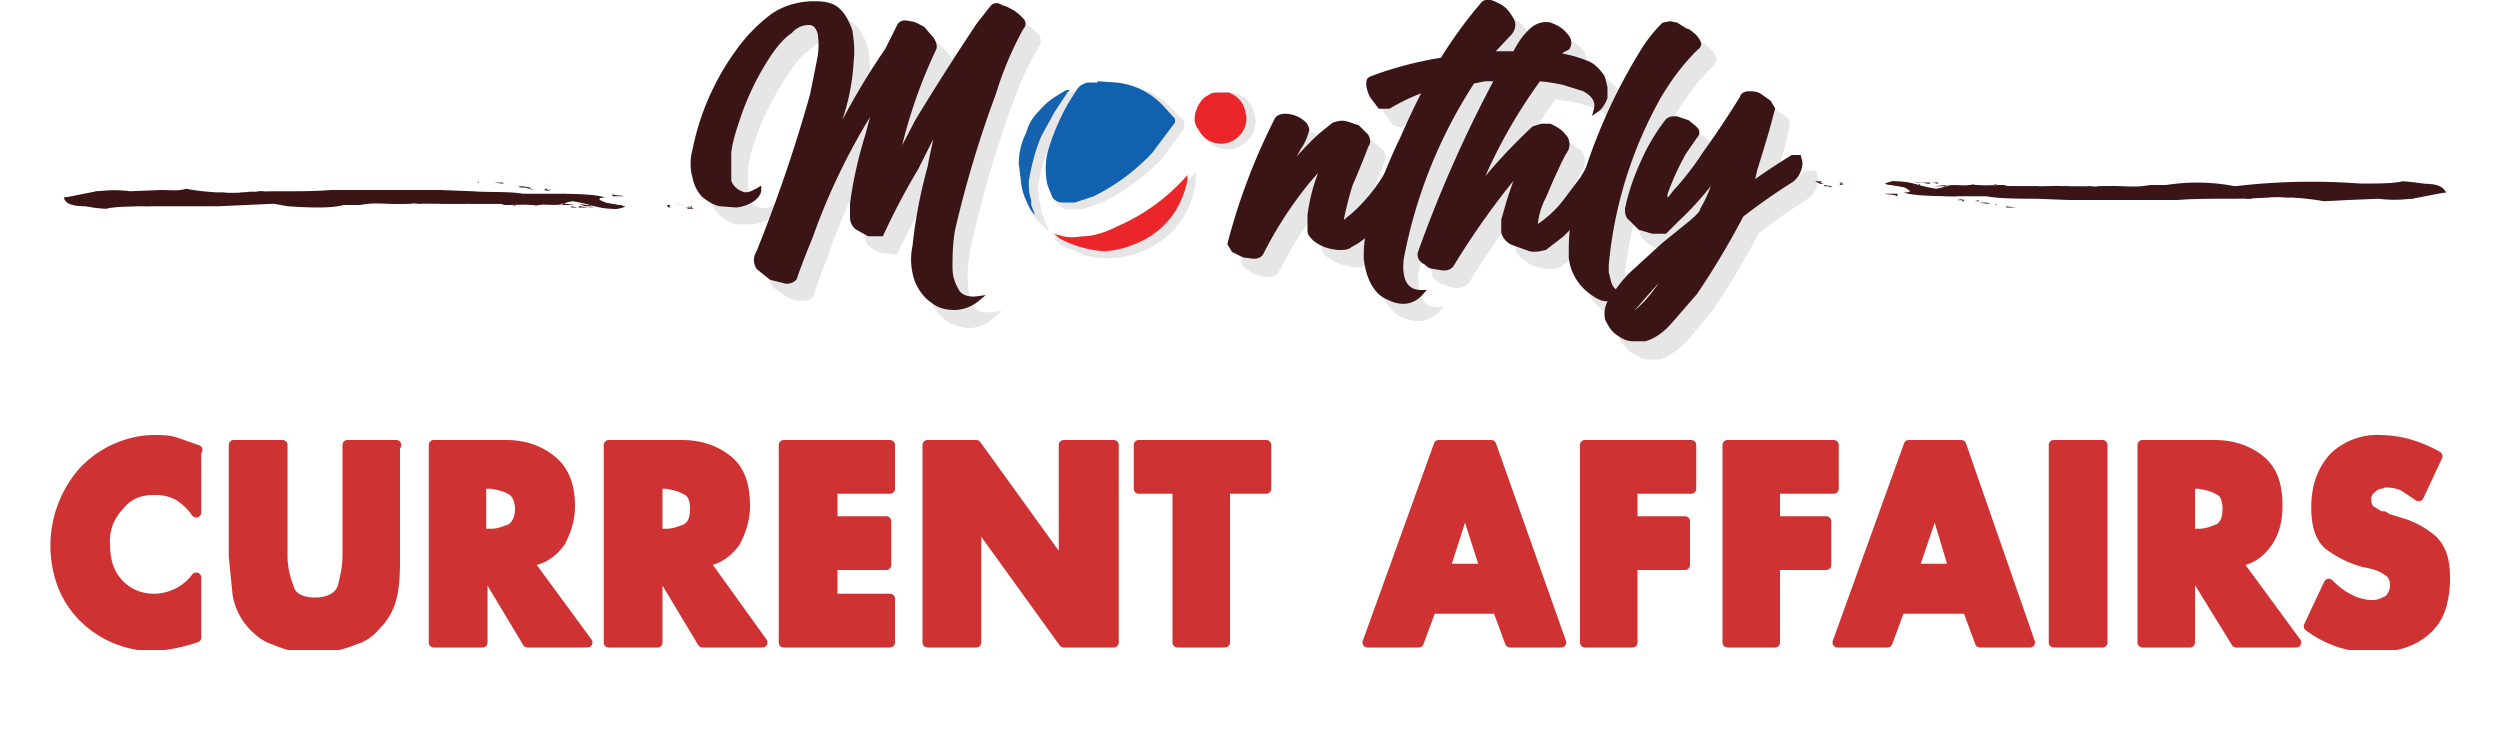
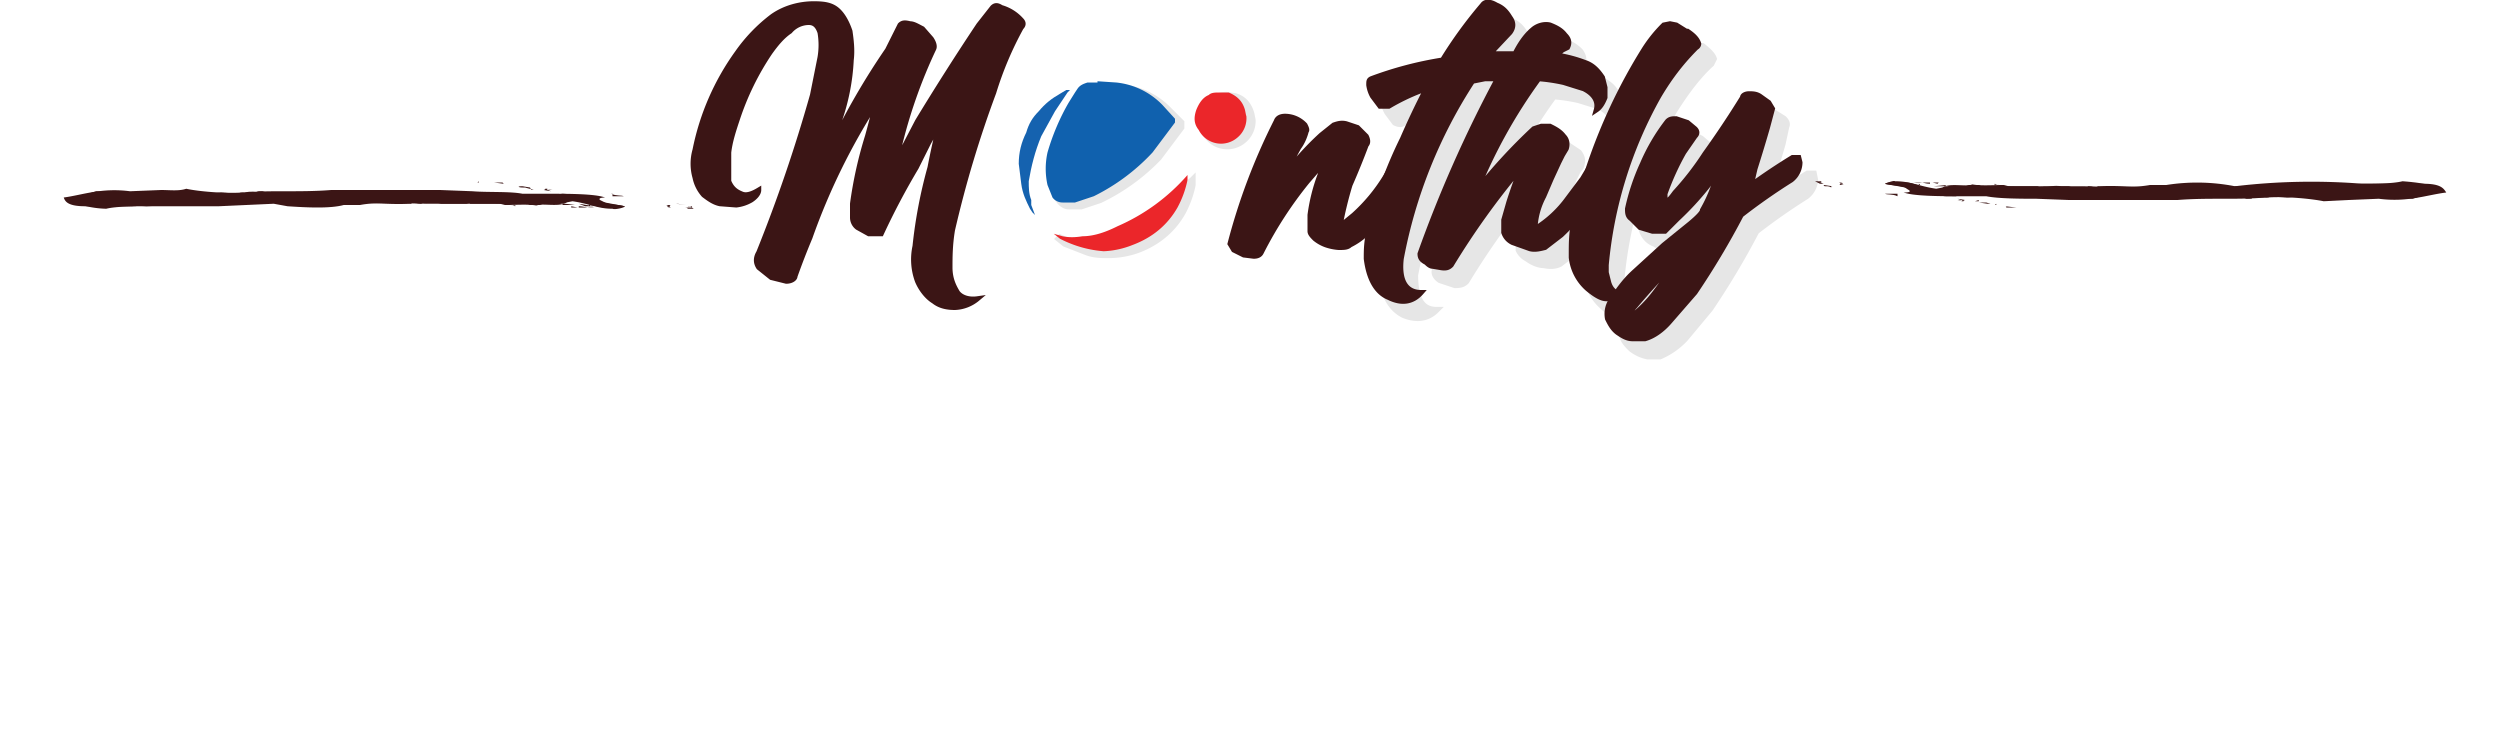
<svg xmlns="http://www.w3.org/2000/svg" viewBox="0 0 200 60" xml:space="preserve">
  <g clip-path="url(#a)">
-     <path d="M15.7 36v5a5 5 0 0 0-1.5-1.4 4 4 0 0 0-1.9-.4c-1.2 0-2.1.4-2.8 1.3a4 4 0 0 0-1.1 3c0 1.3.3 2.3 1 3.1.8.9 1.8 1.3 3 1.3a4.3 4.3 0 0 0 3.3-1.7V51a14.2 14.2 0 0 1-3.4.7 8 8 0 0 1-5.6-2.3A7.4 7.4 0 0 1 5 46.8a9 9 0 0 1 1.6-9 8 8 0 0 1 5.5-2.6h.1s0 0 0 0c.7 0 1.3 0 1.9.2l1.7.6v0h0Zm15.9-.4v8.9c0 1 0 2-.2 3s-.6 1.8-1.4 2.6c-.4.5-1 .9-1.7 1.1a7.8 7.8 0 0 1-2.6.6H24a8 8 0 0 1-2-.6c-.7-.2-1.2-.6-1.7-1.1a4.8 4.8 0 0 1-1.3-2.6l-.3-3v-8.9h3.9v8.8c0 1 .2 1.8.5 2.6.2.8 1 1.2 2.1 1.2s1.9-.4 2.2-1.2c.2-.8.4-1.6.4-2.6v-8.8h3.9ZM42.3 45l4.7 6.4h-4.8l-3.6-6h0v6h-3.9V35.6h5.8c1.4 0 2.6.4 3.6 1.2 1 .8 1.5 2 1.5 3.7 0 1-.3 2-.8 2.9-.6.8-1.4 1.4-2.5 1.5v0Zm-3.8-2.3h.8c.6 0 1-.2 1.6-.4.4-.3.7-.8.7-1.6 0-.7-.3-1.3-.7-1.5-.5-.3-1-.4-1.6-.5h-.8v4ZM56.4 45l4.6 6.4h-4.8l-3.6-6h0v6h-3.9V35.6h5.8c1.5 0 2.7.4 3.7 1.2 1 .8 1.4 2 1.4 3.7 0 1-.3 2-.8 2.9-.6.8-1.4 1.4-2.4 1.5v0Zm-3.8-2.3h.7c.6 0 1.1-.2 1.6-.4.5-.3.7-.8.7-1.6 0-.7-.2-1.3-.7-1.5-.5-.3-1-.4-1.6-.5h-.7v4Zm14-3.7v2.7h4.3v3.5h-4.3v2.7h4.6v3.5h-8.5V35.6h8.5v3.5h-4.6Zm7.6-3.4h3.9l7 9.7h0v-9.7h4v15.8h-4l-7-9.7h0v9.7h-3.9V35.6ZM98 51.4h-3.8V39.1h-3.1v-3.5h10.2v3.5H98v12.3h0Zm16.5-2.7-1 2.7h-4.1l5.7-15.8h4.2l5.6 15.8h-4.1l-1-2.7h-5.3Zm2.7-8.2h0l-1.6 5h3.2l-1.6-5Zm13.4-1.5v2.7h4.2v3.5h-4.2v6.2h-3.8V35.6h8.5v3.5h-4.7Zm11.4 0v2.7h4.1v3.5H142v6.2h-3.8V35.6h8.5v3.5H142Zm10 9.7-1 2.7h-4l5.7-15.8h4.2l5.5 15.8h-4l-1-2.7H152Zm2.8-8.2h0l-1.7 5h3.2l-1.5-5Zm13.4 10.9h-3.9V35.6h3.9v15.8ZM179 45l4.7 6.4h-4.8l-3.7-6h0v6h-3.8V35.6h5.7c1.5 0 2.7.4 3.7 1.2 1 .8 1.4 2 1.4 3.7 0 1-.2 2-.8 2.9-.6.8-1.3 1.4-2.4 1.5v0Zm-3.8-2.3h.7c.6 0 1.1-.2 1.6-.4.5-.3.7-.8.7-1.6 0-.7-.2-1.3-.7-1.5-.5-.3-1-.4-1.6-.5h-.7v4Zm19.8-6.2-1.5 3.2-1.2-.8c-.4-.2-.9-.3-1.4-.3h-.2l-.2.1c-.3 0-.6.2-.8.4a1 1 0 0 0-.4.9c0 .3.1.6.3.8l.8.5h.3l.3.2 1 .3a7 7 0 0 1 2.6 1.4c.7.7 1 1.6 1 3 0 0 0 0 0 0v.3a8 8 0 0 1-.3 2 4 4 0 0 1-1.2 1.9 5 5 0 0 1-1.7 1 8 8 0 0 1-2 .4h-.5a8.4 8.4 0 0 1-5.2-1.7l1.6-3.4c.5.5 1 .9 1.6 1.2a4 4 0 0 0 1.8.5h.2c.4 0 .8-.2 1.2-.4.3-.3.5-.7.5-1.2 0-.4-.1-.7-.4-1a3.6 3.6 0 0 0-1.5-.7l-.4-.1h-.1s0 0 0 0a8.4 8.4 0 0 1-2.9-1.4c-.7-.6-1-1.6-1-3 0-1.7.5-3 1.4-4a5 5 0 0 1 3.7-1.4 9.6 9.6 0 0 1 1.8.2 10.3 10.3 0 0 1 2.8 1.1v0h0Z" fill="#CE3232" stroke="#CE3232" class="dark:fill-white dark:stroke-white" stroke-width=".8" stroke-miterlimit="10" stroke-linecap="round" stroke-linejoin="round" />
    <g opacity=".1" stroke="#000" stroke-width=".5" stroke-miterlimit="10">
-       <path d="M79.4 25.2a3 3 0 0 1-1.8.8c-.6 0-1.2-.2-1.7-.5-.6-.4-1-1-1.3-1.7-.3-.7-.4-1.6-.3-2.8a38.2 38.2 0 0 1 1.3-6.3 59.4 59.4 0 0 1 .8-3.6l-.9 1.6-1 2a57.7 57.7 0 0 0-2.9 5.4l-.9-.1c-.3 0-.6-.2-.9-.4-.3-.2-.4-.5-.4-1v-1a33 33 0 0 1 1.2-5.4 86.3 86.3 0 0 0 .6-2.6A51.7 51.7 0 0 0 66 20.4a58 58 0 0 0-1.1 3c0 .3-.3.4-.7.4-.4 0-.8 0-1.2-.3l-1-.7c-.2-.4-.3-.8-.1-1.2a122.4 122.4 0 0 0 4.4-12.7l.6-3a6 6 0 0 0 0-2c0-.5-.4-.8-.8-.8a2 2 0 0 0-1.5.7c-.6.4-1.1 1-1.6 1.8a21.6 21.6 0 0 0-2.7 5.2c-.4 1-.6 1.9-.7 2.7v2.3c.2.5.5.9 1 1 .4.2.9.1 1.4-.2 0 .3-.3.5-.6.7a3 3 0 0 1-1.2.4h-1.4c-.4-.2-.8-.4-1.2-.8a3 3 0 0 1-.7-1.3 4 4 0 0 1 0-2.2 20 20 0 0 1 3.4-7.9A13 13 0 0 1 63 2.7c1-.8 2.2-1.1 3.3-1.1.8 0 1.5.2 2 .6.4.5.7 1 .9 1.7.1.6.2 1.4.1 2.2a18.5 18.5 0 0 1-1 5l-.6 1.9a57.8 57.8 0 0 1 4.4-7.8l1.2-1.7c.2-.2.4-.3.8-.2.3 0 .6.2 1 .5l.7.8c.2.3.2.5.1.7L74.7 8a40.4 40.4 0 0 0-1.6 5.2l-.3 1.5.7-1.3 1.2-2.2a217.4 217.4 0 0 1 4.8-7.8l1.1-1.5h.7a3.4 3.4 0 0 1 1.6 1c.1.2.2.5 0 .7a27.5 27.5 0 0 0-2.3 5.1 88.3 88.3 0 0 0-3.2 11.1c-.2 1.1-.3 2.1-.2 3 0 .8.3 1.5.6 2 .3.4.8.5 1.6.4ZM113 13.8l.3-.1.5.1.3.3.2.3a26.2 26.2 0 0 1-3.7 5.5c-.5.5-1 .9-1.4 1-.2.2-.5.3-.9.2a4 4 0 0 1-1-.2 3 3 0 0 1-.9-.5c-.2-.1-.4-.3-.4-.5v-1.4a14.4 14.4 0 0 1 .8-3.2l.3-.9a31.6 31.6 0 0 0-5 7.2c-.1.2-.3.3-.6.3s-.6 0-.9-.2c-.3 0-.5-.2-.7-.4-.3-.1-.4-.3-.3-.5a49 49 0 0 1 3.7-9.8c.1-.3.3-.4.6-.4a2.2 2.2 0 0 1 1.6.7c.2.2.3.4.2.6l-.6 1.2-.6 1.2-.6 1-.2.5a23.5 23.5 0 0 1 3.2-3.7l1-.7c.3-.2.6-.2 1-.2.3 0 .6.2.9.4l.7.6c.1.3.2.5 0 .7a63.8 63.8 0 0 1-1.3 3.3 30 30 0 0 0-.9 3.3c.4-.2.8-.5 1.2-1a13.7 13.7 0 0 0 2.5-2.9l1-1.8Z" class="dark:fill-white dark:stroke-white" />
      <path d="M128.7 14.1c.1-.1.3-.2.5-.1.2 0 .3 0 .5.3.2.1.2.3.2.5a17 17 0 0 1-3.8 5.3l-1.3 1c-.4.2-.8.2-1.3.1-.4 0-.9-.2-1.3-.5-.4-.2-.6-.5-.7-.7v-1.1l.4-1.4a41.3 41.3 0 0 1 1-2.8 62.2 62.2 0 0 0-5.6 7.8c-.2.2-.4.3-.9.3l-.6-.2-.6-.2c-.3-.2-.5-.5-.4-.8a103.1 103.1 0 0 1 6.2-14h-1l-1 .2a39.2 39.2 0 0 0-5.8 14.2c0 1.8.5 2.8 1.7 2.8-.7.7-1.6.8-2.6.4-1-.5-1.6-1.5-1.8-3.2 0-.7 0-1.5.3-2.4a35.5 35.5 0 0 1 2.6-7.2 65 65 0 0 1 1.9-3.9 16.6 16.6 0 0 0-3 1.3c-.2.2-.5.1-.7 0L111 9a2.6 2.6 0 0 1-.3-.8c0-.3 0-.5.2-.6a29.2 29.2 0 0 1 5.7-1.5 35 35 0 0 1 3.2-4.4c.2-.2.6-.2 1.1 0 .5.2.8.5 1.1 1 .3.4.3.8 0 1.2l-1.6 1.7h1.9c.6-.9 1.1-1.6 1.6-2 .4-.3.8-.4 1.3-.2.5.1.9.4 1.2.7.3.4.3.7.2 1-.1 0-.3 0-.4.2l-.5.5a11 11 0 0 1 2.2.5c.7.3 1.2.7 1.4 1.2l.2.8v.8c0 .5-.3.8-.6 1 .2-.7-.2-1.2-1-1.6l-1.6-.5a14 14 0 0 0-2-.3 41.6 41.6 0 0 0-5 9 45 45 0 0 1 4.6-5l.6-.3h.6l1.2.8c.3.4.3.7.2 1 0 .2-.2.3-.3.5l-.3.6-.6 1.4-.7 1.4c-.4 1-.6 1.8-.7 2.5a9 9 0 0 0 2.7-2.4 34 34 0 0 0 2-3Z" class="dark:fill-white dark:stroke-white" />
      <path d="M130.4 25.2h-.7c-.4 0-1-.2-1.5-.7a3.9 3.9 0 0 1-1.3-2.5v-.4l.1-2.5.9-3.3a44.1 44.1 0 0 1 4.8-10.5 11 11 0 0 1 1.6-2l.4-.2c.2 0 .4 0 .6.2l.7.4h.2c.5.4.8.7.9 1l-.2.4c-1 .9-2 2.2-3 3.8a33.7 33.7 0 0 0-4.2 13.5v.6l.2.9c.2.6.7 1 1.5 1-.3.2-.6.3-1 .3Z" class="dark:fill-white dark:stroke-white" />
      <path d="M144.6 13.9h.5l.1.5a1.8 1.8 0 0 1-.7 1.3 48.7 48.7 0 0 0-4 2.8 63.9 63.9 0 0 1-3.7 6.2l-2 2.4a6 6 0 0 1-2 1.4h-1c-.5-.1-.9-.3-1.3-.6-.3-.3-.6-.6-.7-1-.2-.5 0-1 .3-1.6.5-.7 1-1.4 1.8-2.2l2.4-2.2 2-1.7c.7-.5 1-.9 1.1-1a11.7 11.7 0 0 0 .8-1.7l.3-1 .3-.7-1 1.4a24.2 24.2 0 0 1-2.4 2.7l-1.1.9h-.9c-.3 0-.6 0-1-.3-.3-.1-.6-.3-.8-.6-.2-.3-.3-.5-.2-.8a17.4 17.4 0 0 1 1.2-3.6 15.6 15.6 0 0 1 2-3.5c.2-.2.4-.2.7-.2.3 0 .6.2.8.3l.7.6c.2.2.1.4 0 .6-.3.2-.6.7-.9 1.2a21 21 0 0 0-1.5 3.3v.6c.2 0 .5-.2.8-.6a23 23 0 0 0 2.4-3.2 76.2 76.2 0 0 0 3-4.5c0-.2.2-.3.5-.3l.8.2.8.5c.2.2.3.4.2.6l-.3 1.4a123.4 123.4 0 0 1-1 3.3l-.3 1.3a51 51 0 0 1 3.3-2.2Zm-13.1 12.8a10 10 0 0 0 2-2 28.2 28.2 0 0 0 1.8-2.5A56.5 56.5 0 0 0 132 26l-.4.8Z" class="dark:fill-white dark:stroke-white" />
    </g>
    <path d="M78.2 23.9a3 3 0 0 1-1.8.7c-.6 0-1.2-.1-1.7-.5-.5-.3-1-.9-1.3-1.6a5 5 0 0 1-.2-2.8 38.2 38.2 0 0 1 1.2-6.3 59.4 59.4 0 0 1 .8-3.6l-.9 1.6-1 2a57.7 57.7 0 0 0-2.8 5.3h-1l-.9-.5a1 1 0 0 1-.4-.8v-1.1a33 33 0 0 1 1.2-5.4 86.3 86.3 0 0 0 .7-2.7A51.6 51.6 0 0 0 64.8 19a58 58 0 0 0-1.2 3.1c0 .2-.3.4-.7.4l-1.2-.3-1-.8c-.2-.3-.3-.7 0-1.2A122.4 122.4 0 0 0 65 7.6l.6-3a6 6 0 0 0 0-2c-.2-.6-.5-.8-.9-.8a2 2 0 0 0-1.5.7c-.6.4-1.1 1-1.6 1.7A21.6 21.6 0 0 0 59 9.5c-.3.9-.6 1.8-.7 2.7v2.3c.2.5.5.8 1 1 .4.2.9 0 1.4-.3 0 .3-.3.6-.6.8a3 3 0 0 1-1.2.4l-1.3-.1c-.5-.1-.9-.4-1.3-.7a3 3 0 0 1-.7-1.4 4 4 0 0 1 0-2.2A20 20 0 0 1 59 4.2a13 13 0 0 1 2.8-2.9c1-.7 2.2-1 3.3-1 .9 0 1.5.1 2 .6.4.4.7 1 .9 1.6.1.7.2 1.5.1 2.3a17.2 17.2 0 0 1-1 5l-.5 1.8A57.7 57.7 0 0 1 71 4l1-2c.2-.2.4-.2.8-.1.3 0 .6.2 1 .4l.7.8c.2.3.3.6.2.8a40.4 40.4 0 0 0-2.8 8l-.4 1.4.7-1.3 1.2-2.3A217.4 217.4 0 0 1 78.3 2L79.4.6c.2-.2.4-.2.7 0a3.4 3.4 0 0 1 1.6 1c.2.2.2.4 0 .6a27.5 27.5 0 0 0-2.2 5.2 88.3 88.3 0 0 0-3.3 11c-.2 1.2-.2 2.2-.2 3 0 .9.3 1.5.6 2 .3.4.9.6 1.6.5Zm33.6-11.4.4-.2.4.2.4.3v.2a26.2 26.2 0 0 1-3.6 5.6c-.5.5-1 .8-1.4 1-.2.2-.5.2-.9.2a4 4 0 0 1-1-.2 3 3 0 0 1-.9-.5c-.2-.2-.4-.4-.4-.6v-1.3a14.4 14.4 0 0 1 .8-3.2l.3-1-1.3 1.5a31.6 31.6 0 0 0-3.7 5.7c-.1.2-.3.3-.6.3l-.8-.1-.8-.4-.3-.5a49 49 0 0 1 3.7-9.8c.1-.3.4-.4.7-.4a2.2 2.2 0 0 1 1.6.7c.1.2.2.4.1.5-.1.4-.3.9-.6 1.3l-.6 1.1-.5 1-.3.5a23.5 23.5 0 0 1 3.2-3.6l1-.8c.3-.1.6-.2 1-.1l.9.3.7.7c.1.2.2.5 0 .7a63.8 63.8 0 0 1-1.3 3.2 30 30 0 0 0-.8 3.3l1.1-.9a13.7 13.7 0 0 0 2.5-3l1-1.7Z" fill="#3B1515" stroke="#3B1515" class="dark:fill-white dark:stroke-white" stroke-width=".4" stroke-miterlimit="10" />
    <path d="M127.5 12.8c.1-.2.3-.2.5-.2s.4.1.5.3c.2.2.2.4.2.6a17 17 0 0 1-3.8 5.3l-1.3 1c-.4.1-.8.2-1.2.1l-1.4-.5c-.4-.2-.6-.5-.7-.8v-1l.4-1.4a41.3 41.3 0 0 1 1-2.8 62.2 62.2 0 0 0-5.6 7.8c-.2.2-.4.3-.9.2l-.6-.1c-.2 0-.4-.2-.5-.3-.4-.2-.5-.4-.5-.7a103.1 103.1 0 0 1 6.2-14h-1l-1 .2a39.2 39.2 0 0 0-5.7 14.2c-.2 1.8.4 2.7 1.6 2.7-.7.8-1.6.9-2.6.4-1-.4-1.6-1.5-1.8-3.1 0-.7 0-1.5.3-2.5a35.5 35.5 0 0 1 2.6-7.1 65 65 0 0 1 1.9-4 16.6 16.6 0 0 0-3 1.4h-.7l-.6-.8a2.6 2.6 0 0 1-.3-.9c0-.3 0-.4.2-.5a29.2 29.2 0 0 1 5.7-1.5 35 35 0 0 1 3.2-4.4c.2-.3.6-.3 1.1 0 .5.2.8.5 1.1 1 .3.4.3.8 0 1.2l-1.6 1.7h2c.5-1 1-1.6 1.5-2 .4-.3.9-.4 1.3-.3.5.2.9.4 1.2.8.3.3.4.6.2 1l-.4.2-.5.4a11 11 0 0 1 2.3.6c.6.2 1 .6 1.4 1.2l.2.8v.8c-.2.5-.4.8-.7 1 .2-.7-.2-1.3-1-1.7l-1.6-.5a14 14 0 0 0-2-.3 41.6 41.6 0 0 0-5 9 45 45 0 0 1 4.6-5l.6-.2h.7c.4.2.8.4 1.1.8.3.3.3.7.2 1l-.3.5-.3.6-.6 1.3-.6 1.4a6 6 0 0 0-.7 2.6 9 9 0 0 0 2.6-2.4l1.2-1.6.9-1.5Z" fill="#3B1515" stroke="#3B1515" class="dark:fill-white dark:stroke-white" stroke-width=".4" stroke-miterlimit="10" />
    <path d="M129.3 23.9h-.8c-.4 0-.9-.3-1.5-.8a3.9 3.9 0 0 1-1.3-2.5v-.3c0-.8 0-1.6.2-2.6A44.1 44.1 0 0 1 131.5 4a11 11 0 0 1 1.6-2l.5-.1.5.1.8.5h.1c.6.4.8.7.9 1 0 0 0 .2-.2.3-1 1-2 2.2-3 3.9a33.7 33.7 0 0 0-4.2 13.5v.6l.2.8c.2.7.7 1 1.5 1-.3.3-.6.4-1 .4Z" fill="#3B1515" stroke="#3B1515" class="dark:fill-white dark:stroke-white" stroke-width=".4" stroke-miterlimit="10" />
    <path d="M143.4 12.6h.5l.1.4a1.8 1.8 0 0 1-.7 1.4 48.7 48.7 0 0 0-4 2.8 63.9 63.9 0 0 1-3.7 6.2l-2 2.3c-.6.7-1.3 1.2-2 1.4h-1c-.5 0-.9-.3-1.2-.5-.4-.3-.6-.7-.8-1.1a2 2 0 0 1 .3-1.5c.5-.7 1-1.5 1.9-2.3l2.3-2.1 2.1-1.7c.6-.5 1-.9 1-1.1a11.7 11.7 0 0 0 .8-1.7l.3-.9.3-.8-1 1.5a24.2 24.2 0 0 1-2.4 2.6l-1 1h-1l-1-.3-.7-.7c-.3-.2-.3-.5-.3-.8a17.4 17.4 0 0 1 1.2-3.6 15.6 15.6 0 0 1 2-3.4c.2-.2.4-.2.7-.2l.9.3.6.5c.2.2.2.4 0 .6l-.9 1.3a21 21 0 0 0-1.5 3.3v.6c.3 0 .5-.3.8-.7a23 23 0 0 0 2.4-3.1 76.2 76.2 0 0 0 3-4.5c0-.2.3-.3.5-.3.3 0 .6 0 .9.2l.7.5.3.5-.4 1.5a123.4 123.4 0 0 1-1 3.3l-.3 1.3a51 51 0 0 1 3.3-2.2Zm-13 12.8a10 10 0 0 0 2-2 28.2 28.2 0 0 0 1.7-2.5 56.5 56.5 0 0 0-3.3 3.6 2 2 0 0 0-.5.9Z" fill="#3B1515" stroke="#3B1515" class="dark:fill-white dark:stroke-white" stroke-width=".4" stroke-miterlimit="10" />
    <g opacity=".1" stroke="#000" stroke-width=".5" stroke-miterlimit="10">
      <path d="M88.3 7h1.5a6 6 0 0 1 3.7 1.8l1 1v.4l-1.8 2.4A16.2 16.2 0 0 1 88 16l-1.5.5h-1c-.3 0-.6-.2-.8-.5-.2-.2-.3-.6-.4-1a6 6 0 0 1 0-2.5c.4-1.5 1-2.8 1.7-4.1l.5-.7.2-.4c.2-.2.5-.4.8-.4h.8Zm-3.5 12 .7.3H87c1 0 2-.4 2.8-.8a15.7 15.7 0 0 0 5.3-3.7c0-.2.2-.3.3-.4v.4a8 8 0 0 1-.8 2.2c-.8 1.4-2 2.4-3.6 3a7 7 0 0 1-2.3.4c-.6 0-1.1 0-1.7-.2l-1.8-.7-.5-.4Zm15.4-9.4a2 2 0 0 1-.7 1.6 2 2 0 0 1-3.1-.6c-.4-.5-.4-1-.2-1.5s.5-1 1-1.2c.2-.2.5-.3.9-.3l.7.1c.7.2 1.1.7 1.3 1.4l.1.5Z" class="dark:fill-white dark:stroke-white" />
-       <path d="m83.3 17.6-.2-.2-.2-.3c-.3-.6-.6-1.3-.7-2l-.2-1.7c0-.8.2-1.6.6-2.4.2-.7.5-1.3 1-1.8s1-1 1.7-1.4l.5-.2.3-.1-.2.2-1 1.5-1.1 2.2a13 13 0 0 0-1 3.5c0 .5 0 1 .2 1.5v.4l.3.8Z" class="dark:fill-white dark:stroke-white" />
    </g>
    <path d="m87.8 6.5 1.5.1A6 6 0 0 1 93 8.4l1 1.1v.3l-1.8 2.4a16.2 16.2 0 0 1-4.7 3.5l-1.5.5h-1a1 1 0 0 1-.8-.4l-.4-1a6 6 0 0 1 0-2.6c.4-1.4 1-2.8 1.7-4l.5-.8.2-.3c.2-.3.5-.4.8-.5h.8Z" fill="#1061AE" />
    <path d="m84.3 18.7.7.2c.5.1 1 .1 1.6 0 1 0 2-.4 2.8-.8A15.7 15.7 0 0 0 95 14v.4a8 8 0 0 1-.8 2.2c-.8 1.4-2 2.4-3.6 3a7 7 0 0 1-2.3.5 9.1 9.1 0 0 1-3.5-1l-.5-.4Zm15.4-9.5A2 2 0 0 1 99 11a2 2 0 0 1-3.1-.6c-.4-.5-.4-1-.2-1.6.2-.5.5-1 1-1.2.2-.2.5-.2.9-.2h.7c.7.3 1.1.7 1.3 1.4l.1.5Z" fill="#EB262A" />
    <path d="m82.8 17.2-.2-.2-.2-.3c-.3-.6-.6-1.2-.7-2l-.2-1.6c0-.9.2-1.7.6-2.5.2-.7.5-1.2 1-1.7.5-.6 1-1 1.7-1.4l.5-.3h.3l-.2.2-1 1.5-1.1 2c-.5 1.2-.8 2.4-1 3.6 0 .5 0 1 .2 1.5v.4l.3.8Z" fill="#1562AF" />
    <path d="m48 16 .4.2 1.6.3c0 .1-.8.3-1 .2-1.2 0-1.8-.4-3.2-.6l-1 .2h.3c-.6.2-1.5 0-2.2.1l.2.1c-.5-.2-1.8-.1-2.7-.1l-.4-.1h-5.6c-1.9 0-4-.2-5.6.1h-1.3c-1.1.3-3 .2-4.5.1l-1.1-.2-4.4.2h-5.8a7 7 0 0 0-1.1 0H6.8c-1.4 0-1.6-.4-1.7-.7 1.5-.2 3-.8 5.3-.5l2.5-.1c.7 0 1.4.1 2-.1.9.2 3 .4 4.5.3h.2c2-.2 4.4 0 6.9-.2h8.7l2.6.1c1.2.1 3 0 4 .2h2c1.7 0 3.8 0 4.6.3 0 0-.6 0-.4.2Zm7 .6.4.1-.6-.1h.5c.3-.2-.5 0-.2-.1h.4-.3l.3.2h-.7.2Zm-1.6-.1h.1l-.2-.1c.7 0 0 .1.4.2 0 0-.4 0-.3-.1Zm.8-.2.7.1-.8-.1h.1Zm-5 0h-.5.5Zm-10.7-.1 1 .2-1-.2Zm-4.7-.4s-.2 0 0 0h.4-.4Zm-.4-.2h-.2.2Zm13 1h-.1Z" fill="#3B1515" class="dark:fill-white" />
    <path d="m45.7 16.5.5.1h-.5Zm.6 0c.5 0 .7.2 1.3.1h-1.3Zm.5 0h.7l-1.2-.2.5.2Zm2.2-1v.2h.9c-.2-.1-.6 0-1-.2Zm-4 .9h1l-.8-.1H45Zm-.6-.3h.4-.4Zm.2-.1h-.2.2Zm.8 0c-.3-.2-.3 0-.7 0h.7Zm-1.8-.1h-.1.1Zm-3.1.4c.4 0-.2 0-.3-.1l.3.1Zm2.7-.7v.1h.5-.5Zm.9-.3s-.6-.2.1-.1c-.2 0-.6 0-.4-.1-.4 0 0 0-.3.1l.6.1Z" fill="#3B1515" class="dark:fill-white" />
-     <path d="M43 15.2h-.5.6Z" fill="#3B1515" />
    <path d="M42.9 15h.3-.3Zm-1.2 0h.7l-.6-.1c-.5 0-.3.1 0 .1h-.1Zm.8.2h.2L42 15h.4ZM42 15h-.2.3Zm-5.1.7h.7a4 4 0 0 0-.7 0Zm4.2-.8H41h.1Zm-.9-.3h-.7l.8.1c-.3 0 0 0 0 0Zm-.9-.1h.6-.6Zm-1 0-.1.1h.4-.3Zm5.5 1.1h-.6.8-.2Z" fill="#3B1515" class="dark:fill-white" />
    <path d="M8.5 16.7c.8-.2 2.4-.2 3.2-.2l4.7-.2h4.3v-.1h-.4 1.6c.3-.1 1.2.2 1.3 0h1-.2l1.4.1h2.4-.3c1.4-.2 3.5.1 5.2 0 0 0-.2 0 0 0H34h-1.1c.2-.3.1 0 .9 0l-.2-.1c.7 0 .3.1.8 0h-.3.8l.4.1h2.2l-.3-.1c.7 0 .2.1.5.1h1.5c.7 0 1.7 0 2 .2.2-.1-.3-.1-.7-.1l.5-.1h-.2.4c.7 0-.3 0 0 0s1 0 .7-.1c.5 0 .2.1.5.2h-1 2l-.8-.3h.5v.1c.5 0 .4-.2 1-.1l1 .2c.5-.2 0-.1.3-.3H47c-1.2 0 .6.2-.4.2h.6c.2.2-.3.2 0 .3v-.1l1.1.2h1.3c1-.2-1-.2-1.2-.4-1.5 0-1.6-.6-3.4-.7l-.7.1c-.4.2.8.2 1.1.3H45l.2.1c-.9 0-.5-.2-1.2-.1h.1H43h.4-.7l.4-.2h-1.4c-1.4 0-2.8 0-4.2-.2h.2-3.2l.1-.1h-1.1.7-.7c-.6 0 .3 0 .2.1h-.2l.2.2c-.5 0-.8-.2-1-.3l.4.1c.1-.1-.7 0-1-.1h.1-1 .1-3.5.2-1.2a2 2 0 0 1-.4 0h.1l-.5.1s-.2 0 0 0c-.6-.2-1.3 0-2.3 0h.3c-.5 0-.6-.2-1.2-.1h.1-1.6l-.3-.1c-.3 0-.5 0-.4.1a2 2 0 0 0-1 0c-.1 0-.6 0-.4.1l-1.5-.1-2 .2h-3l.2-.1h-1.4l-3.8-.2c-1 .3-1.7.6-1.8.9a8 8 0 0 0 2.6.5Zm144.2-1.5a3 3 0 0 1-.3-.2l-1.6-.3s.7-.3.8-.2c1.3 0 1.9.4 3.3.6l1-.2h-.3c.6-.2 1.5 0 2.2-.1l-.2-.1c.6.2 1.8.1 2.7.1l.4.1h5.6c2 0 4 .2 5.7-.1h1.3a15.8 15.8 0 0 1 5.5.1 51.6 51.6 0 0 1 10.2-.2h4.9c1.4 0 1.6.4 1.8.7-1.6.2-3.1.8-5.4.5l-2.4.1-2 .1c-1-.2-3-.4-4.5-.3h-.2c-2.1.2-4.5 0-7 .2h-8.7l-2.6-.1c-1.1 0-3 0-4-.2H157c-1.7 0-3.9 0-4.7-.3.1 0 .7 0 .4-.2Zm-7-.6-.3-.1.5.2h-.5.2-.3.3l-.4-.2h.8-.3Zm1.7.1h-.2l.3.1c-.7 0 0-.1-.4-.2 0 0 .4 0 .3.1Zm-.9.3c-.3-.2-.6 0-.6-.2l.7.1h-.1Zm5-.1h.5-.5Zm10.7.1-1-.1 1 .1Zm4.8.4h-.4.4Z" fill="#3B1515" class="dark:fill-white" />
    <path d="m167.4 15.6.2.1h-.2Zm-13-1Zm.6.1-.4-.1h-.1.6Zm-.6 0c-.5 0-.6-.2-1.3-.1h1.3Zm-.4.1h-.7 1.1-.5Zm-2.2.9v-.2h-1c.2.1.6 0 1 .2Zm3.9-.9-1 .1h.9c-.3 0 0 0 0 0Zm.6.3h-.3.3Zm-.2.1h.2-.2Zm-.7.1h.6-.6Zm1.7 0 .2.1v-.1h-.2Zm3.1-.4c-.4 0 .3 0 .3.1l-.3-.1Z" fill="#3B1515" class="dark:fill-white" />
    <path d="m157.6 15.6-.2-.1h-.4.6Zm-1 .3s.6.2 0 .1c.2 0 .6 0 .3.1.4 0 0 0 .3-.1l-.6-.1Z" fill="#3B1515" />
    <path d="M157.6 16h.6-.6Zm.2.2h-.3.3Zm1.2 0h-.7l.7.1c.4 0 .2 0-.1-.1h.2Zm-.7-.2-.3.1h.7-.4Zm.4.1h.2-.2Zm5.1-.6h-.7.7Zm-4.2.9h.1v-.1c-.2 0 0 0 0 0Zm.9.2h.8l-.9-.1h.1Zm.9.1h-.6.6Zm1.1 0v-.1h-.4.4Zm-5.5-1.1h.5-.8.3Zm35.2-1.1c-.8.2-2.3.2-3.2.2l-4.7.2H180l.1.1c.2 0 .6 0 .4.1a5 5 0 0 1-.8 0h-.3c-.2 0 0-.2-.6-.2-.3.2-1.2-.1-1.2.1h-1l.2.1-1.4-.2h-2.5.4c-1.5.2-3.5-.1-5.3 0h.1-1.4 1.1c-.1.3-.1 0-.8 0l.1.1c-.7 0-.3-.1-.8 0h.3-.8l-.3-.1h-.6c-.7-.1-1 .1-1.6 0-.3 0 .3 0 .2.1-.7 0-.2 0-.5-.1h-1.5c-.6 0-1.7 0-1.9-.2-.2.1.2.1.7.1l-.6.1h.3c0 .1-.3 0-.4 0-.8 0 .3 0 0 0s-1 0-.7.1c-.6 0-.3-.1-.6-.2h1c.1 0 0 0 0 0h-2l.8.3h-1.5l-1-.2c-.4.2 0 .1-.3.3h-1.6c1.2 0-.6-.2.4-.2h-.6c-.2-.2.3-.2 0-.3v.1c-.3 0-.5-.2-1.1-.2h-1.3c-1 .2 1 .2 1.3.4 1.4.1 1.5.6 3.3.7h.8c.3-.3-.8-.3-1.2-.4h.5l-.2-.1c.9 0 .5.2 1.3.1h-.2 1.1-.3.6l-.4.2h1.4c1.4 0 2.9 0 4.2.2h-.1 3v.1c.2 0 .3 0 0 0h1l-.7.1h.7c.7 0-.3-.2-.2-.2h.3l-.3-.2c.6 0 .9.2 1.1.2h-.4c-.2.1.7 0 .9.1h-.1 1.1-.2 3.6-.2 1.6-.2l.6-.1h-.1c.6.2 1.4 0 2.3 0h-.3c.6 0 .6.2 1.3.1h-.2 1.7l.2.1c.3 0 .6 0 .4-.1h1c.2 0 .6 0 .4-.1l1.5.1 2-.2h3l-.2.1h1.5l3.7.2c1-.3 1.7-.6 1.8-.9-.2-.2-1.2-.4-2.6-.5Z" fill="#3B1515" class="dark:fill-white" />
  </g>
  <defs>
    <clipPath id="a">
      <path fill="#fff" d="M0 0h200v52H0z" />
    </clipPath>
  </defs>
</svg>